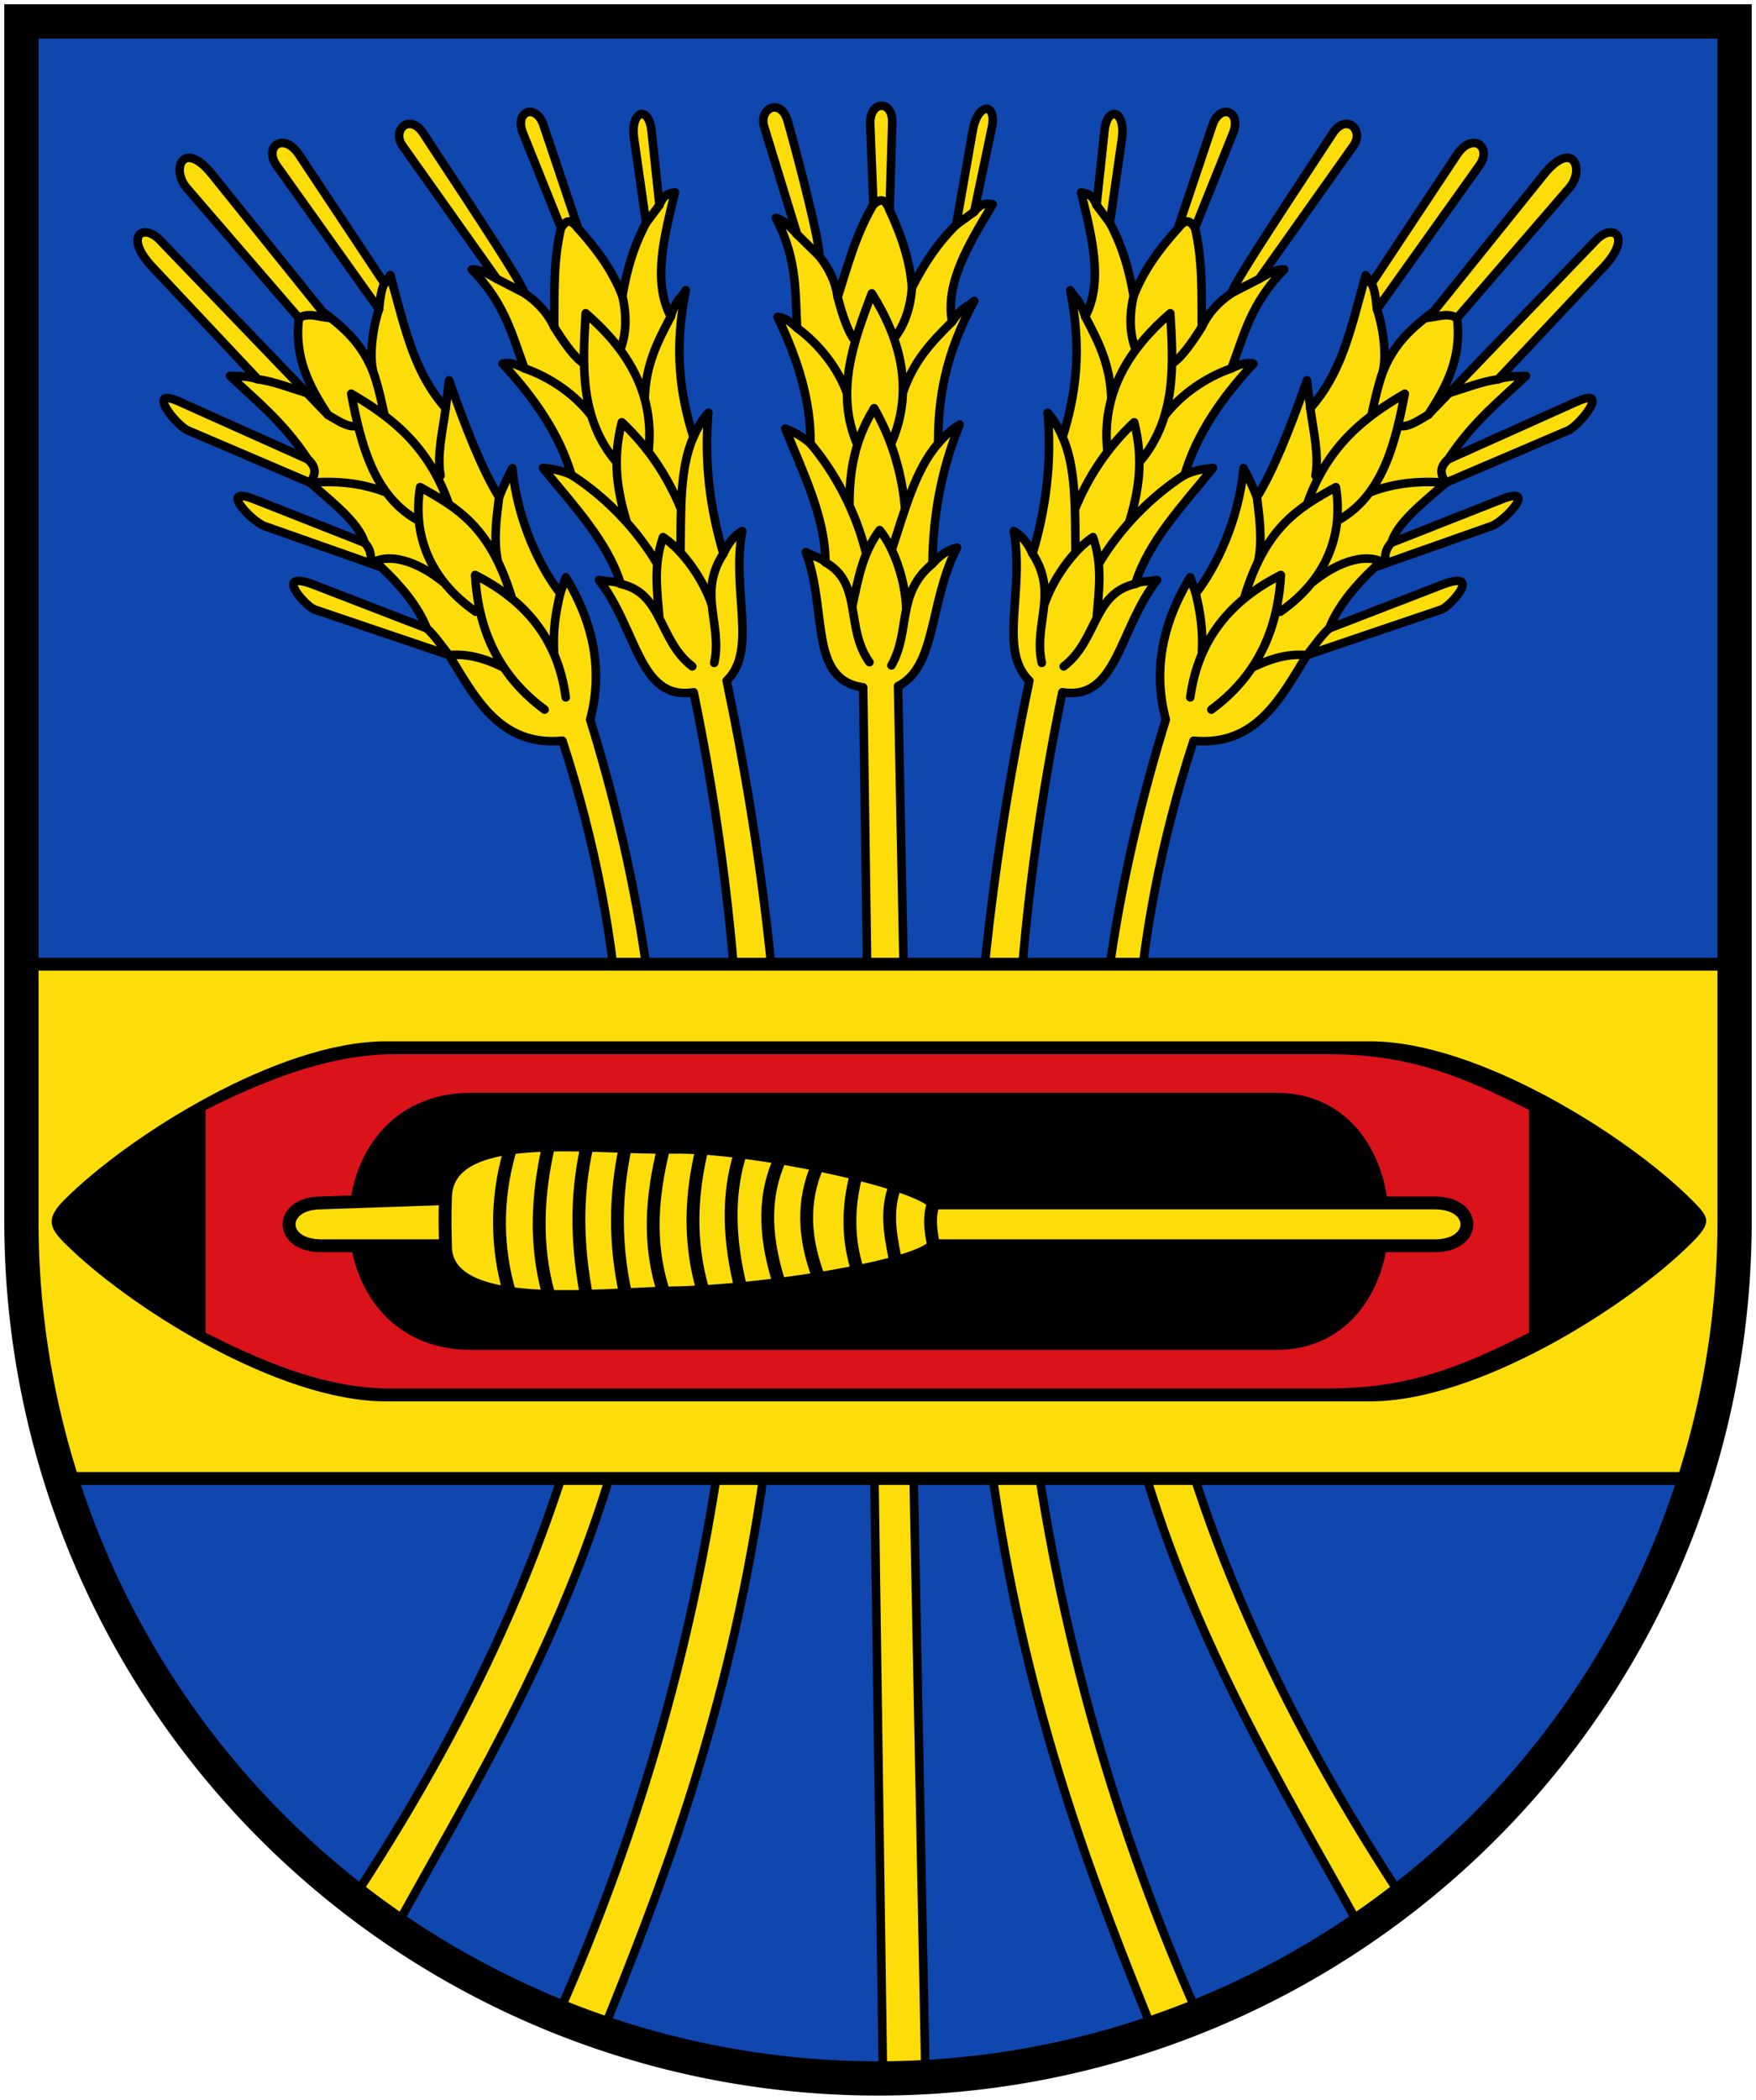
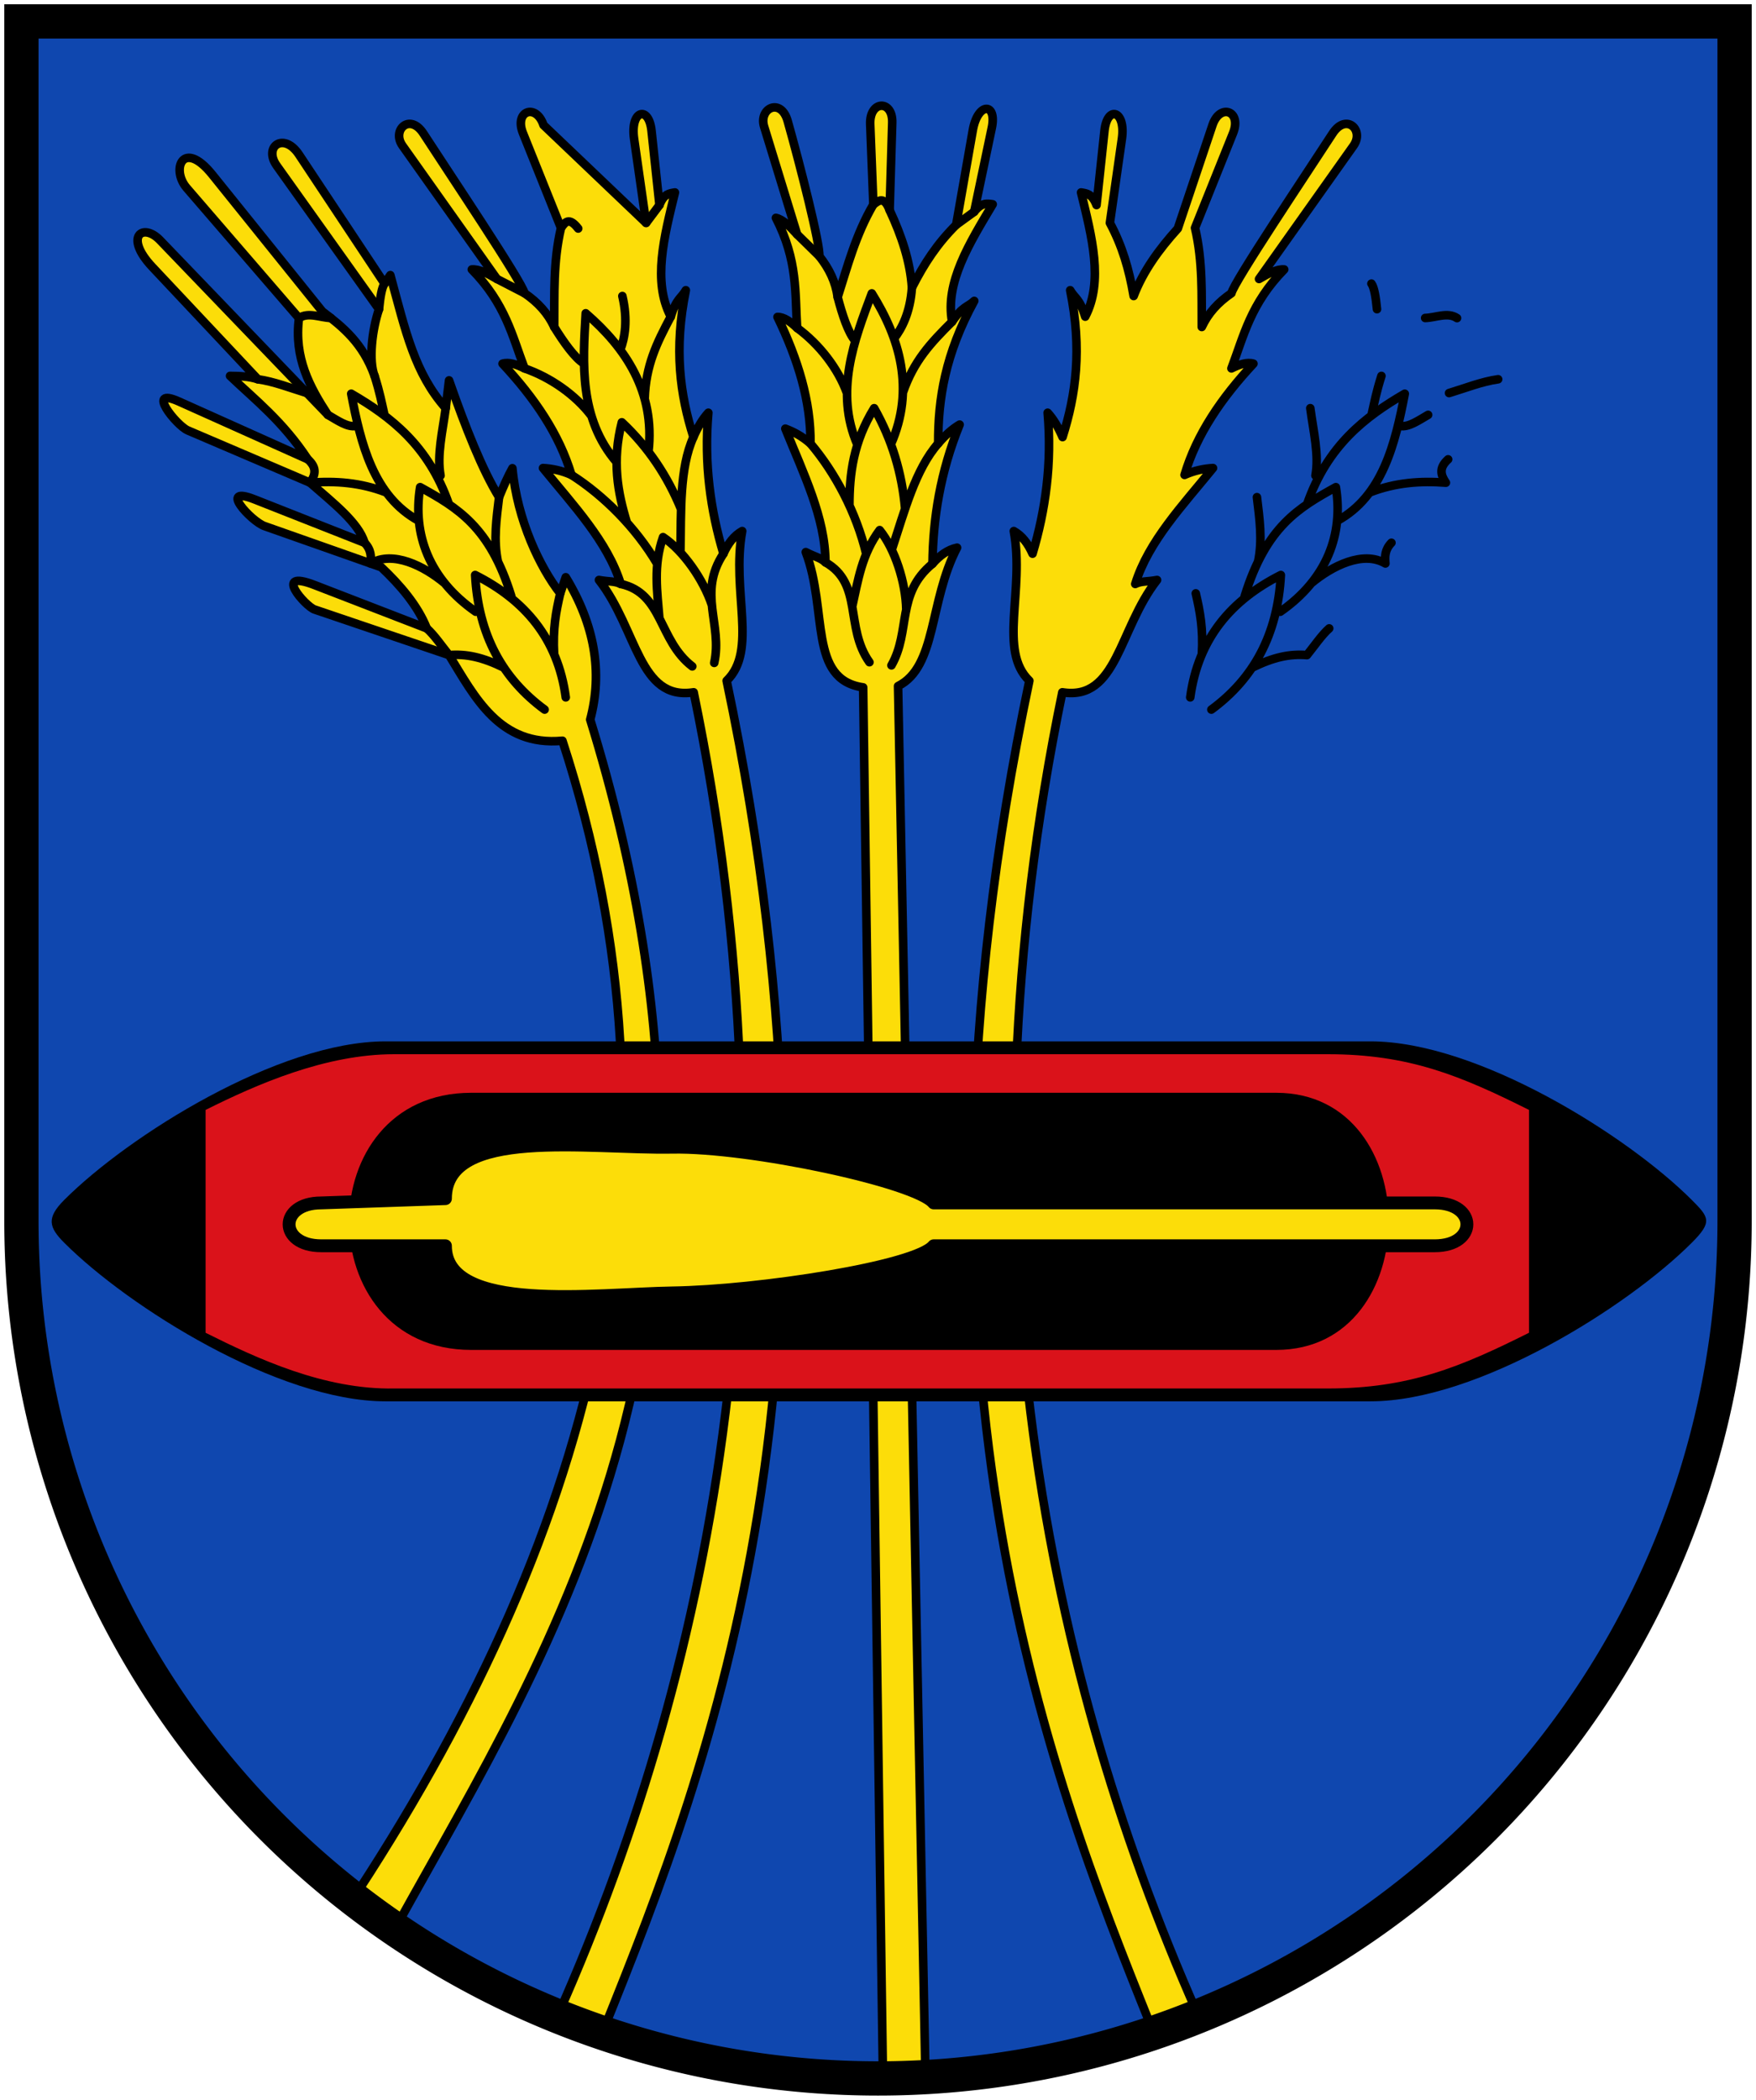
<svg xmlns="http://www.w3.org/2000/svg" height="490" width="410">
  <path d="M5 5v280a200 200 0 0 0 400 0V5z" fill="#0f47af" />
  <g stroke="#000" stroke-width="2" stroke-linecap="round" stroke-linejoin="round">
    <path d="M206.121 482.109l9.91-.184-6.347-321.828c9.064-4.555 7.196-19.688 13.777-32.299-2.177.46-4.052 1.825-5.74 3.752.109-10.6 1.835-21.38 6.34-32.47-1.668.98-3.336 2.447-5.005 4.405-.056-10.394 1.658-20.926 8.416-33.267-1.645 1.54-2.66 1.136-5.175 4.853-1.685-9.134 4.029-18.268 9.482-27.402-1.264-.176-2.574-.485-4.32 1.748l4.113-19.592c1.252-5.959-3.278-6.013-4.434.556l-3.887 22.093c-4.34 4.299-7.427 8.932-10.334 14.663-.377-6.03-2.385-12.061-5.202-18.092l.608-20.41c.162-5.44-5.358-5.229-5.138.367l.734 18.72c-4.122 7.024-6.094 14.598-8.335 21.623-.48-3.533-1.937-6.6-4.294-9.576.3-2.452-4.429-21.083-7.375-31.5-1.586-5.612-6.819-3-5.505 1.284l7.707 25.142c-1.651-1.817-3.303-3.483-4.954-3.854 5.143 9.96 4.44 17.583 4.954 25.693-1.529-1.454-3.058-2.574-4.587-2.57 4.771 9.85 7.82 19.698 7.707 29.547-1.957-1.715-3.915-2.747-5.872-3.487 4.185 10.4 9.356 20.799 9.36 31.198-1.135-1.101-2.5-1.285-4.589-2.386 5.189 13.633.527 29.72 13.397 31.565z" fill="#fcdd09" fill-rule="evenodd" />
    <path d="M223.251 52.474l4.208-3.057m-41.342 5.278c1.493 1.441 3.487 3.439 5.173 5.074M203.92 47.72c1.265-.932 2.53-2.026 3.796 1.324m-21.598 27.489c5.14 3.764 9.565 9.425 11.652 15.233m-2.185-22.422c1.038 3.974 2.43 8.308 4.126 10.233m13.207-12.44c-.397 5.758-2.326 9.502-4.174 11.873m13.554-3.94c-4.999 4.969-8.943 9.165-11.48 16.524m-11.843 49.968c1.359-6.085 2.242-12.249 6.413-17.865 3.552 4.378 6.084 12.204 6.211 18.54m-13.268-24.265c-.002-7.381.924-14.855 5.772-22.72 4.165 7.317 6.49 15.16 7.23 23.456m-3.318-15.036c5.641-12.849 2.066-24.8-4.462-35.214-4.108 10.945-8.717 22.967-3.357 35.333m18.861-.307c-5.313 6.025-7.854 15.76-10.786 24.642m-19.033-24.616c5.724 6.743 10.718 16.085 13.017 25.763m15.468 2.276c-8.53 7.018-5.029 15.728-9.582 23.713m-15.416-24.041c8.819 4.998 4.487 15.167 10.277 23.307" fill="none" />
-     <path d="M130.427 469.858l10.972 2.609c23.822-59.27 61.613-155.06 28.263-313.616 7.316-7.028 1.064-20.936 3.63-34.927-1.944 1.082-3.333 2.94-4.377 5.279-3.025-10.16-4.558-20.97-3.527-32.894-1.305 1.428-2.466 3.322-3.482 5.685-3.121-9.914-4.593-20.483-1.778-34.268-1.118 1.956-2.206 1.87-3.513 6.164-4.306-8.23-1.542-18.644.972-28.98-1.26.205-2.603.297-3.612 2.946l-1.852-17.338c-.648-6.055-5.017-4.764-4.073 1.84l2.807 19.66c-2.877 5.388-4.46 10.727-5.546 17.06-2.14-5.65-5.838-10.82-10.31-15.75L126.9 29.19c-1.732-5.16-6.889-3.33-4.802 1.868l8.885 22.125c-1.864 7.928-1.512 15.747-1.58 23.12-1.501-3.234-3.8-5.734-6.93-7.882-.437-2.431-17.721-28.18-23.61-37.263-3.173-4.893-7.474-.803-4.882 2.852l22.053 31.09c-2.115-1.248-4.185-2.353-5.872-2.22 7.854 8 9.433 15.49 12.318 23.086-1.89-.937-3.682-1.557-5.142-1.101 7.466 8.002 13.286 16.512 16.086 25.955-2.377-1.061-4.552-1.469-6.64-1.598 7.068 8.7 15.078 17.11 18.15 27.045-1.408-.717-2.767-.49-5.087-.925 8.982 11.493 9.276 28.24 22.117 26.204 24.932 120.635 5.341 225.003-31.537 308.31z" fill="#fcdd09" fill-rule="evenodd" />
+     <path d="M130.427 469.858l10.972 2.609c23.822-59.27 61.613-155.06 28.263-313.616 7.316-7.028 1.064-20.936 3.63-34.927-1.944 1.082-3.333 2.94-4.377 5.279-3.025-10.16-4.558-20.97-3.527-32.894-1.305 1.428-2.466 3.322-3.482 5.685-3.121-9.914-4.593-20.483-1.778-34.268-1.118 1.956-2.206 1.87-3.513 6.164-4.306-8.23-1.542-18.644.972-28.98-1.26.205-2.603.297-3.612 2.946l-1.852-17.338c-.648-6.055-5.017-4.764-4.073 1.84l2.807 19.66L126.9 29.19c-1.732-5.16-6.889-3.33-4.802 1.868l8.885 22.125c-1.864 7.928-1.512 15.747-1.58 23.12-1.501-3.234-3.8-5.734-6.93-7.882-.437-2.431-17.721-28.18-23.61-37.263-3.173-4.893-7.474-.803-4.882 2.852l22.053 31.09c-2.115-1.248-4.185-2.353-5.872-2.22 7.854 8 9.433 15.49 12.318 23.086-1.89-.937-3.682-1.557-5.142-1.101 7.466 8.002 13.286 16.512 16.086 25.955-2.377-1.061-4.552-1.469-6.64-1.598 7.068 8.7 15.078 17.11 18.15 27.045-1.408-.717-2.767-.49-5.087-.925 8.982 11.493 9.276 28.24 22.117 26.204 24.932 120.635 5.341 225.003-31.537 308.31z" fill="#fcdd09" fill-rule="evenodd" />
    <path d="M150.857 52.018l3.118-4.162M116.034 65.1c1.851.936 4.346 2.256 6.44 3.32m8.51-15.237c.933-1.265 1.82-2.684 4.017.144M122.48 85.967c6.022 2.08 11.92 6.182 15.628 11.115m-8.705-20.778c2.165 3.49 4.773 7.22 6.962 8.56m8.946-15.785c1.322 5.62.584 9.765-.483 12.576m11.787-7.765c-3.308 6.223-5.839 11.396-6.09 19.176m3.434 51.238c-.498-6.215-1.473-12.365.853-18.963 4.687 3.135 9.416 9.865 11.408 15.882m-19.84-19.268c-2.18-7.052-3.501-14.466-1.191-23.412 6.14 5.762 10.675 12.57 13.83 20.277m-7.607-13.387c1.597-13.941-5.346-24.304-14.658-32.328-.694 11.67-1.55 24.517 7.222 34.75m17.93-5.86c-3.297 7.325-2.852 17.375-3.032 26.727m-25.45-17.901c7.458 4.753 14.988 12.205 20.041 20.773m15.45-2.391c-6.078 9.223-.161 16.512-2.155 25.485m-21.825-18.42c9.901 2.173 8.764 13.167 16.698 19.235" fill="none" />
    <path d="M279.573 469.858l-10.972 2.609c-23.822-59.27-61.613-155.06-28.263-313.616-7.316-7.028-1.064-20.936-3.63-34.927 1.944 1.082 3.333 2.94 4.377 5.279 3.025-10.16 4.558-20.97 3.527-32.894 1.305 1.428 2.466 3.322 3.482 5.685 3.121-9.914 4.593-20.483 1.778-34.268 1.118 1.956 2.206 1.87 3.513 6.164 4.306-8.23 1.542-18.644-.972-28.98 1.26.205 2.603.297 3.612 2.946l1.852-17.338c.648-6.055 5.017-4.764 4.073 1.84l-2.807 19.66c2.877 5.388 4.46 10.727 5.546 17.06 2.14-5.65 5.838-10.82 10.31-15.75L283.1 29.19c1.732-5.16 6.889-3.33 4.802 1.868l-8.885 22.125c1.864 7.928 1.512 15.747 1.58 23.12 1.501-3.234 3.8-5.734 6.93-7.882.437-2.431 17.721-28.18 23.61-37.263 3.173-4.893 7.474-.803 4.882 2.852l-22.053 31.09c2.115-1.248 4.185-2.353 5.872-2.22-7.854 8-9.433 15.49-12.318 23.086 1.89-.937 3.682-1.557 5.142-1.101-7.466 8.002-13.286 16.512-16.086 25.955 2.377-1.061 4.552-1.469 6.64-1.598-7.068 8.7-15.078 17.11-18.15 27.045 1.408-.717 2.767-.49 5.087-.925-8.982 11.493-9.276 28.24-22.117 26.204-24.932 120.635-5.341 225.003 31.537 308.31z" fill="#fcdd09" fill-rule="evenodd" />
-     <path d="M259.143 52.018l-3.118-4.162M293.966 65.1c-1.851.936-4.346 2.256-6.44 3.32m-8.51-15.237c-.933-1.265-1.82-2.684-4.017.144m12.521 32.639c-6.022 2.08-11.92 6.182-15.628 11.115m8.705-20.778c-2.165 3.49-4.773 7.22-6.962 8.56m-8.946-15.785c-1.322 5.62-.584 9.765.483 12.576m-11.787-7.765c3.308 6.223 5.839 11.396 6.09 19.176m-3.434 51.238c.498-6.215 1.473-12.365-.853-18.963-4.687 3.135-9.416 9.865-11.408 15.882m19.84-19.268c2.18-7.052 3.501-14.466 1.191-23.412-6.14 5.762-10.675 12.57-13.83 20.277m7.607-13.387c-1.597-13.941 5.346-24.304 14.658-32.328.694 11.67 1.55 24.517-7.222 34.75m-17.93-5.86c3.297 7.325 2.852 17.375 3.032 26.727m25.45-17.901c-7.458 4.753-14.988 12.205-20.041 20.773m-15.45-2.391c6.078 9.223.162 16.512 2.155 25.485m21.825-18.42c-9.901 2.173-8.764 13.167-16.698 19.235" fill="none" />
    <g>
      <path d="M69.808 36.075l19.984 30.106 1.345-1.983c3.618 13.347 5.678 22.822 12.93 31.05l.778-6.487c3.893 11.137 7.786 20.936 11.679 27.25 1.038-2.555 2.076-4.882 3.114-6.747 1.13 12.198 6.495 23.229 11.166 29.198l1.292-3.764c6.748 11.074 8.65 22.147 5.71 33.22 42.685 138.652-9.052 216.193-44.992 281.113l-9.154-7.823c55.781-85.532 78.61-173.331 47.657-268.358-14.664 1.368-20.402-10.114-26.472-19.985l-31.404-10.64c-2.096-.71-9.984-9.565 0-5.71l26.213 10.122c-2.104-5.307-6.215-10.108-10.64-14.275l-27.252-9.602c-3.077-1.085-11.037-9.657-2.336-6.23l25.694 10.123c-1.352-4.672-7.394-9.344-12.717-14.015L43.854 100.44c-2.643-1.13-10.067-10.33-2.076-6.748l30.106 13.496C66 98.273 59.599 93.337 53.716 87.721c2.163.025 4.326.076 6.489.78L35.549 62.287c-6.685-7.108-2.21-10.416 1.817-6.229l39.19 40.747c-4.262-6.52-7.941-13.332-6.748-22.58L43.595 43.862c-3.75-4.344-.84-11.573 5.969-3.114l25.694 31.922c4.768 3.613 9.463 7.374 12.198 15.053-1.412-3.529-.59-10.783 1.038-15.572L64.617 38.67c-3.176-4.453 1.624-7.968 5.19-2.595z" fill="#fcdd09" fill-rule="evenodd" />
      <path d="M117.678 155.814c-4.936-2.433-8.75-3.281-12.833-2.949-1.73-2.142-3.46-4.704-5.191-6.228m3.206-35.66c-.884-4.729.486-10.359 1.206-15.728m12.192 35.819c-1.075-5.019-.333-10.038.266-15.056m12.86 36.681c-.342-5.998.426-9.92 1.42-14.23m-3.64 27.12c-9.725-7.146-15.489-17.34-16.22-31.404 11.546 5.823 19.284 14.775 21.152 28.549m-21.023-19.984c-10.878-7.576-14.773-18.074-12.976-29.068 8.644 4.79 16.252 9.157 21.282 25.434m-21.566-17.554c-10.649-5.774-13.602-18.166-15.807-29.681 9.162 5.32 18.058 12.064 22.83 25.827m-19.716 8.95c1.557 1.612 1.552 3.223 1.409 4.835 5.202-3.068 12.442.567 17.305 4.616m-31.95-28.916c2.266 2.027 1.677 3.767.519 5.45 5.914-.467 11.827-.03 17.74 2.263M76.556 96.806c2.251 1.304 4.568 2.941 6.489 2.595m4.412-11.679c1.259 3.975 1.64 6.194 2.254 8.876m-29.505-8.097c3.82.534 7.64 2.06 11.46 3.22m18.127-25.54c-.628.816-1.015 3.085-1.298 5.97m-18.686 2.076c2.187-1.47 4.943-.091 7.438-.025" fill="none" />
    </g>
    <g>
-       <path d="M340.192 36.075l-19.984 30.106-1.345-1.983c-3.618 13.347-5.678 22.822-12.93 31.05l-.778-6.487c-3.893 11.137-7.786 20.936-11.679 27.25-1.038-2.555-2.076-4.882-3.114-6.747-1.13 12.198-6.495 23.229-11.166 29.198l-1.292-3.764c-6.748 11.074-8.65 22.147-5.71 33.22-42.685 138.652 9.052 216.193 44.992 281.113l9.154-7.823c-55.781-85.532-78.61-173.331-47.657-268.358 14.664 1.368 20.402-10.114 26.472-19.985l31.404-10.64c2.096-.71 9.984-9.565 0-5.71l-26.213 10.122c2.104-5.307 6.215-10.108 10.64-14.275l27.252-9.602c3.077-1.085 11.037-9.657 2.336-6.23l-25.694 10.123c1.352-4.672 7.394-9.344 12.717-14.015l28.549-12.198c2.643-1.13 10.067-10.33 2.076-6.748l-30.106 13.496c5.883-8.914 12.285-13.851 18.168-19.466-2.163.025-4.326.076-6.489.78l24.656-26.214c6.685-7.108 2.21-10.416-1.817-6.229l-39.19 40.747c4.262-6.52 7.941-13.332 6.748-22.58l26.213-30.365c3.75-4.344.84-11.573-5.969-3.114l-25.694 31.922c-4.768 3.613-9.463 7.374-12.198 15.053 1.412-3.529.59-10.783-1.038-15.572l23.877-33.48c3.176-4.453-1.624-7.968-5.19-2.595z" fill="#fcdd09" fill-rule="evenodd" />
      <path d="M292.322 155.814c4.936-2.433 8.75-3.281 12.833-2.949 1.73-2.142 3.46-4.704 5.191-6.228m-3.206-35.66c.884-4.729-.486-10.359-1.206-15.728m-12.192 35.819c1.075-5.019.333-10.038-.266-15.056m-12.86 36.681c.342-5.998-.426-9.92-1.42-14.23m3.64 27.12c9.725-7.146 15.489-17.34 16.22-31.404-11.546 5.823-19.284 14.775-21.152 28.549m21.023-19.984c10.878-7.576 14.773-18.074 12.976-29.068-8.644 4.79-16.252 9.157-21.282 25.434m21.566-17.554c10.649-5.774 13.602-18.166 15.807-29.681-9.162 5.32-18.058 12.064-22.83 25.827m19.716 8.95c-1.557 1.612-1.552 3.223-1.409 4.835-5.202-3.068-12.442.567-17.305 4.616m31.95-28.916c-2.266 2.027-1.677 3.767-.519 5.45-5.914-.467-11.827-.03-17.74 2.263m13.588-18.094c-2.251 1.304-4.568 2.941-6.489 2.595m-4.412-11.679c-1.259 3.975-1.64 6.194-2.254 8.876m29.505-8.097c-3.82.534-7.64 2.06-11.46 3.22m-18.127-25.54c.628.816 1.015 3.085 1.298 5.97m18.686 2.076c-2.187-1.47-4.943-.091-7.438-.025" fill="none" />
    </g>
  </g>
-   <path d="M5 225h400c-1.083 41.607 3.675 87.387-10 120H13c-7.639-39.403-10.033-79.63-8-120z" fill="#fcdd09" fill-rule="evenodd" stroke="#000" stroke-width="3" stroke-linecap="round" stroke-linejoin="round" />
  <path d="M15 280c-4.186 4.186-3.623 6.377 0 10 15 15 50 37 75 37h230c25 0 60-22 75-37 4.88-4.88 4.067-5.933 0-10-15-15-50-37-75-37H90c-25 0-60 22-75 37z" fill-rule="evenodd" />
  <path d="M48 259v52c12 6 27.672 13.293 44 13h218c19 0 31-5 47-13v-52c-16-8-28-13-47-13H92c-16 0-32 7-44 13z" fill="#da121a" fill-rule="evenodd" />
  <path d="M110 255c-38 0-38 60 0 60h188c35 0 35-60 0-60z" fill-rule="evenodd" />
  <g stroke="#000" stroke-width="3" stroke-linejoin="round">
    <path d="M75 280.7l29-1c0-17 33.526-11.635 53-12 18.161-.341 57 8 61 13h117c10 0 10 10 0 10H218c-4 5-40.733 10.697-61 11-17.701.264-53 5-53-11H75c-10 0-10-10 0-10z" fill="#fcdd09" fill-rule="evenodd" />
-     <path d="M218 280.7c-1.254 3.333-.663 6.666 0 10m-114-11c-.177 4.55-.054 7.6 0 11m15-22c-3.34 11.461-3 23 0 33m9-34c-2.525 11.333-3.103 22.666 0 34m9-34c-2.626 11.666-2.262 23.333 0 35m9-35c-2.437 11.333-2.457 22.666 0 34m9-34c-2.84 11.333-3.764 22.666 0 34m9-34c-2.732 11-3.135 22 0 33m9-32c-3.47 10.333-2.623 21.666 0 32m9-30c-4.256 9.666-3.041 19.333 0 29m9-28c-3.858 8.666-3.227 17.333 0 26m9-24c-1.948 7.333-2.208 14.666 0 22m9-19c-2.179 5.666-1.182 11.333 0 17" fill="none" />
  </g>
  <path fill="none" stroke="#000" stroke-width="8" d="M5 5v280a200 200 0 0 0 400 0V5z" />
</svg>